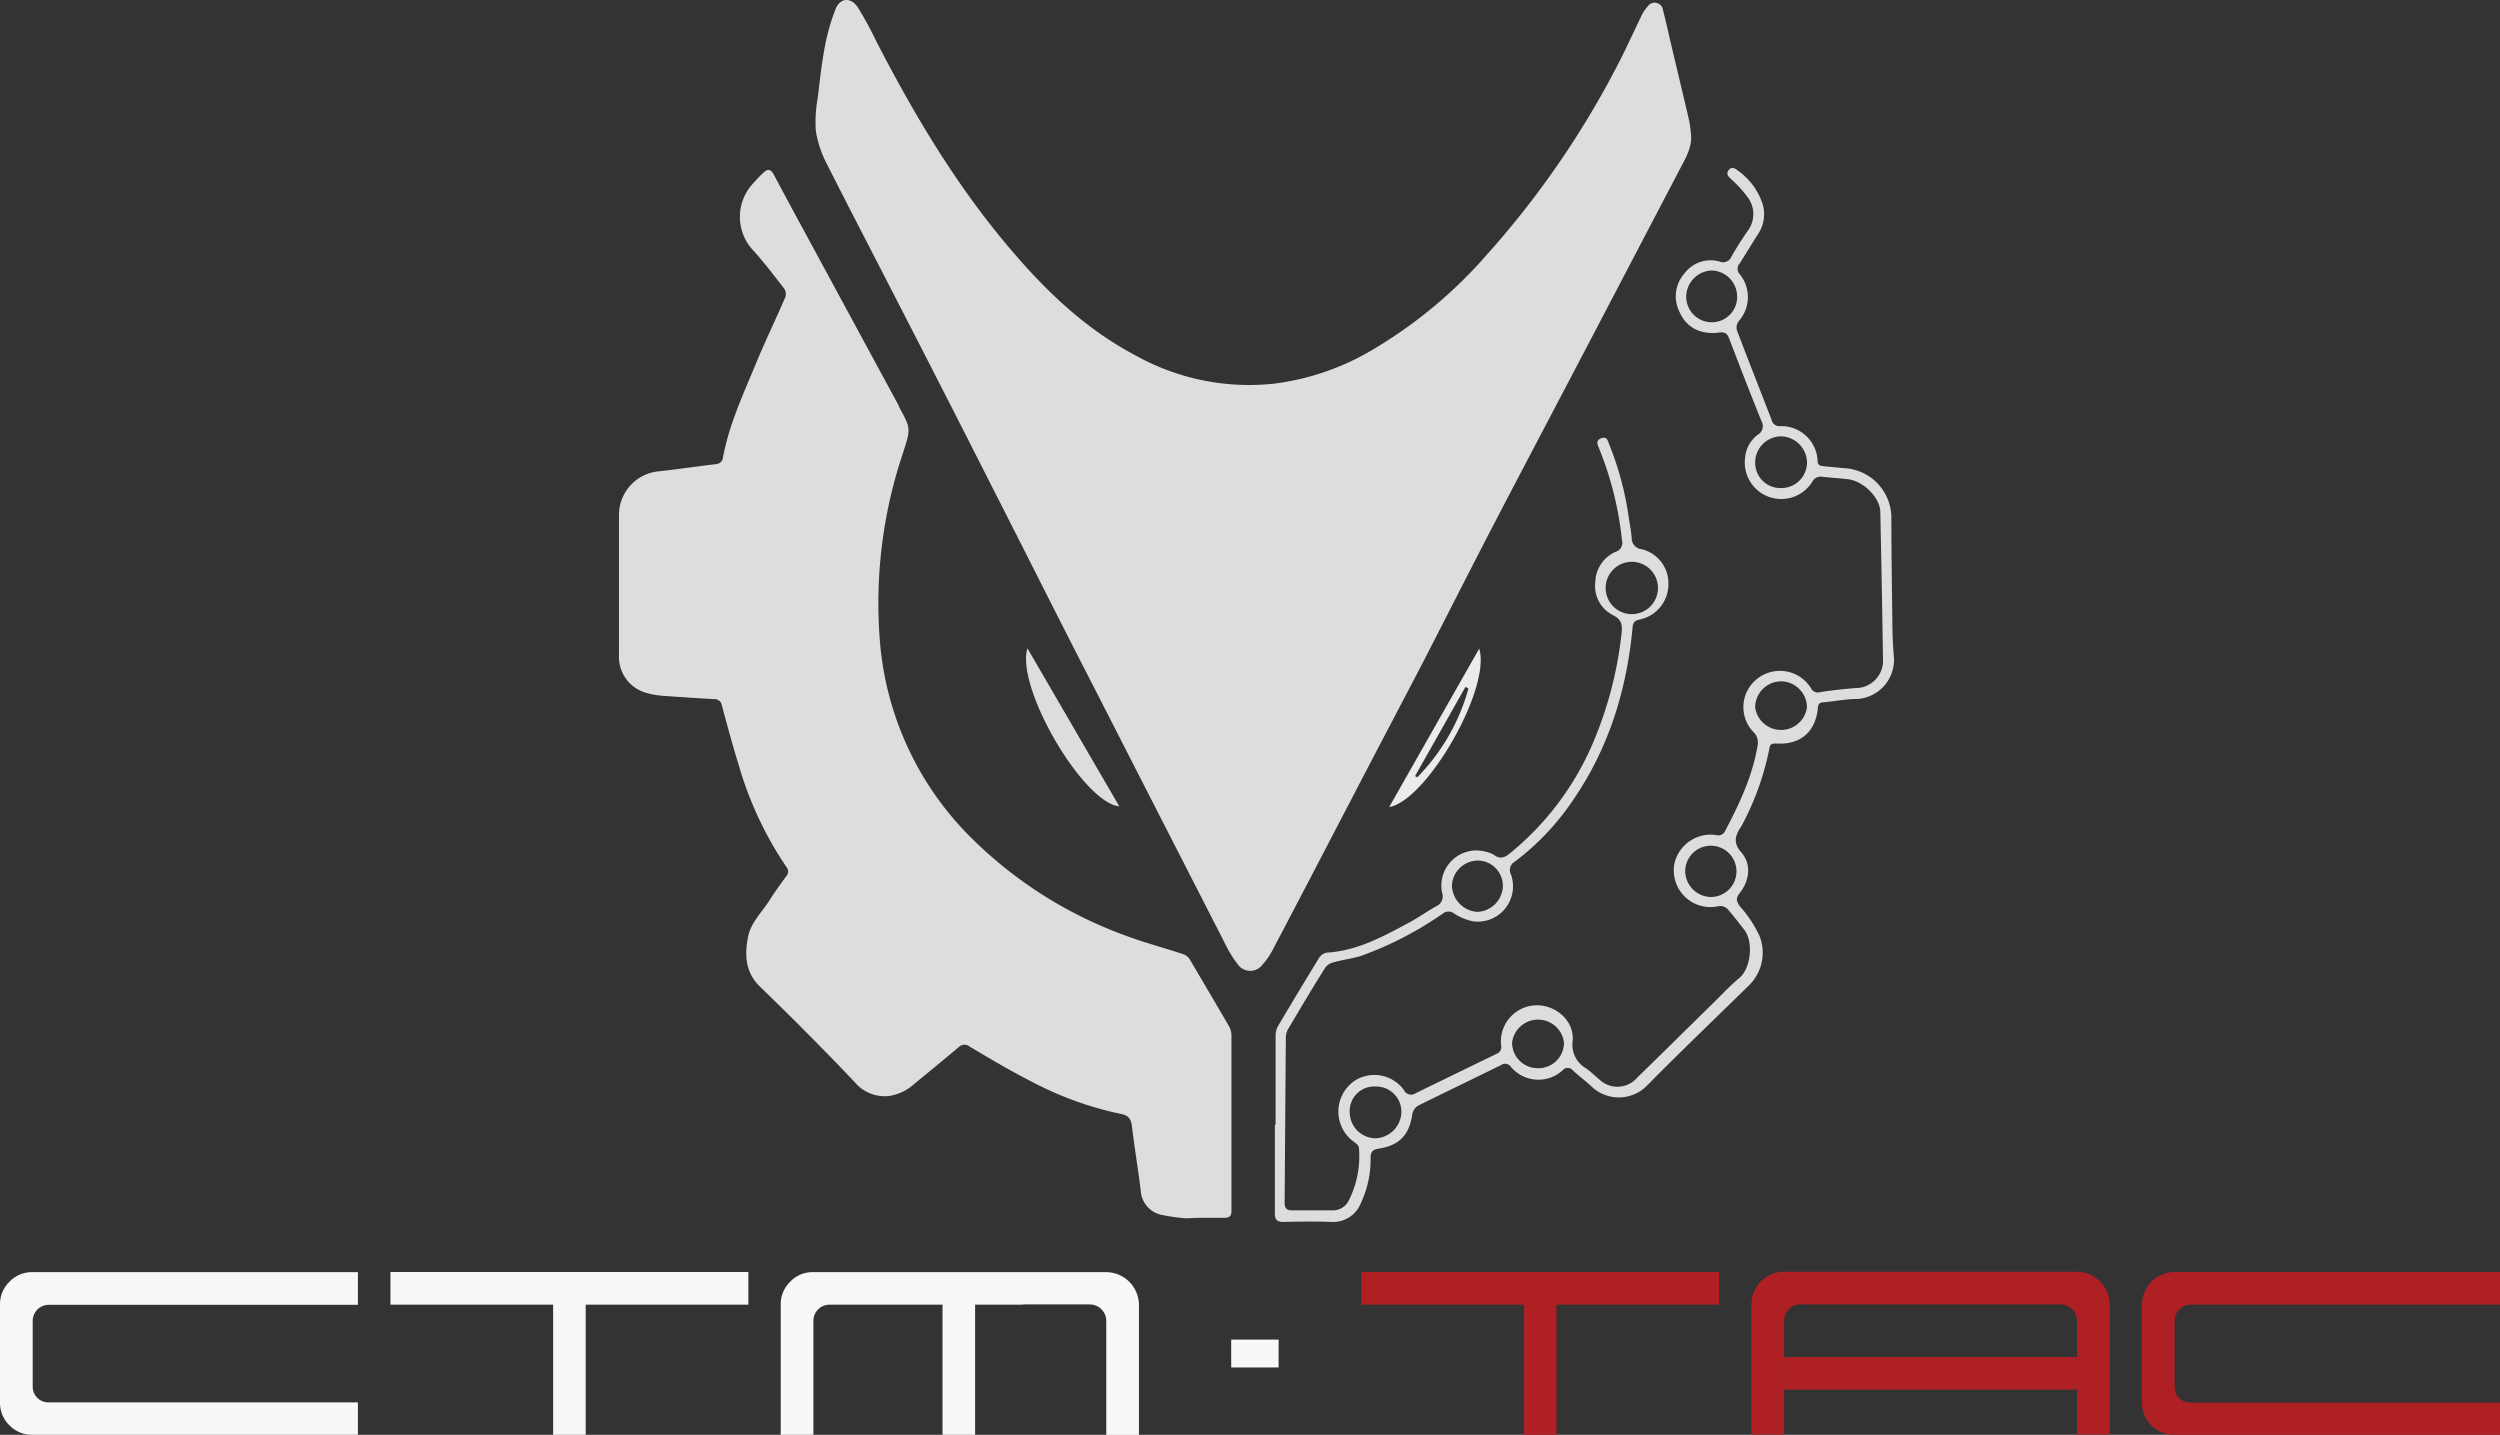
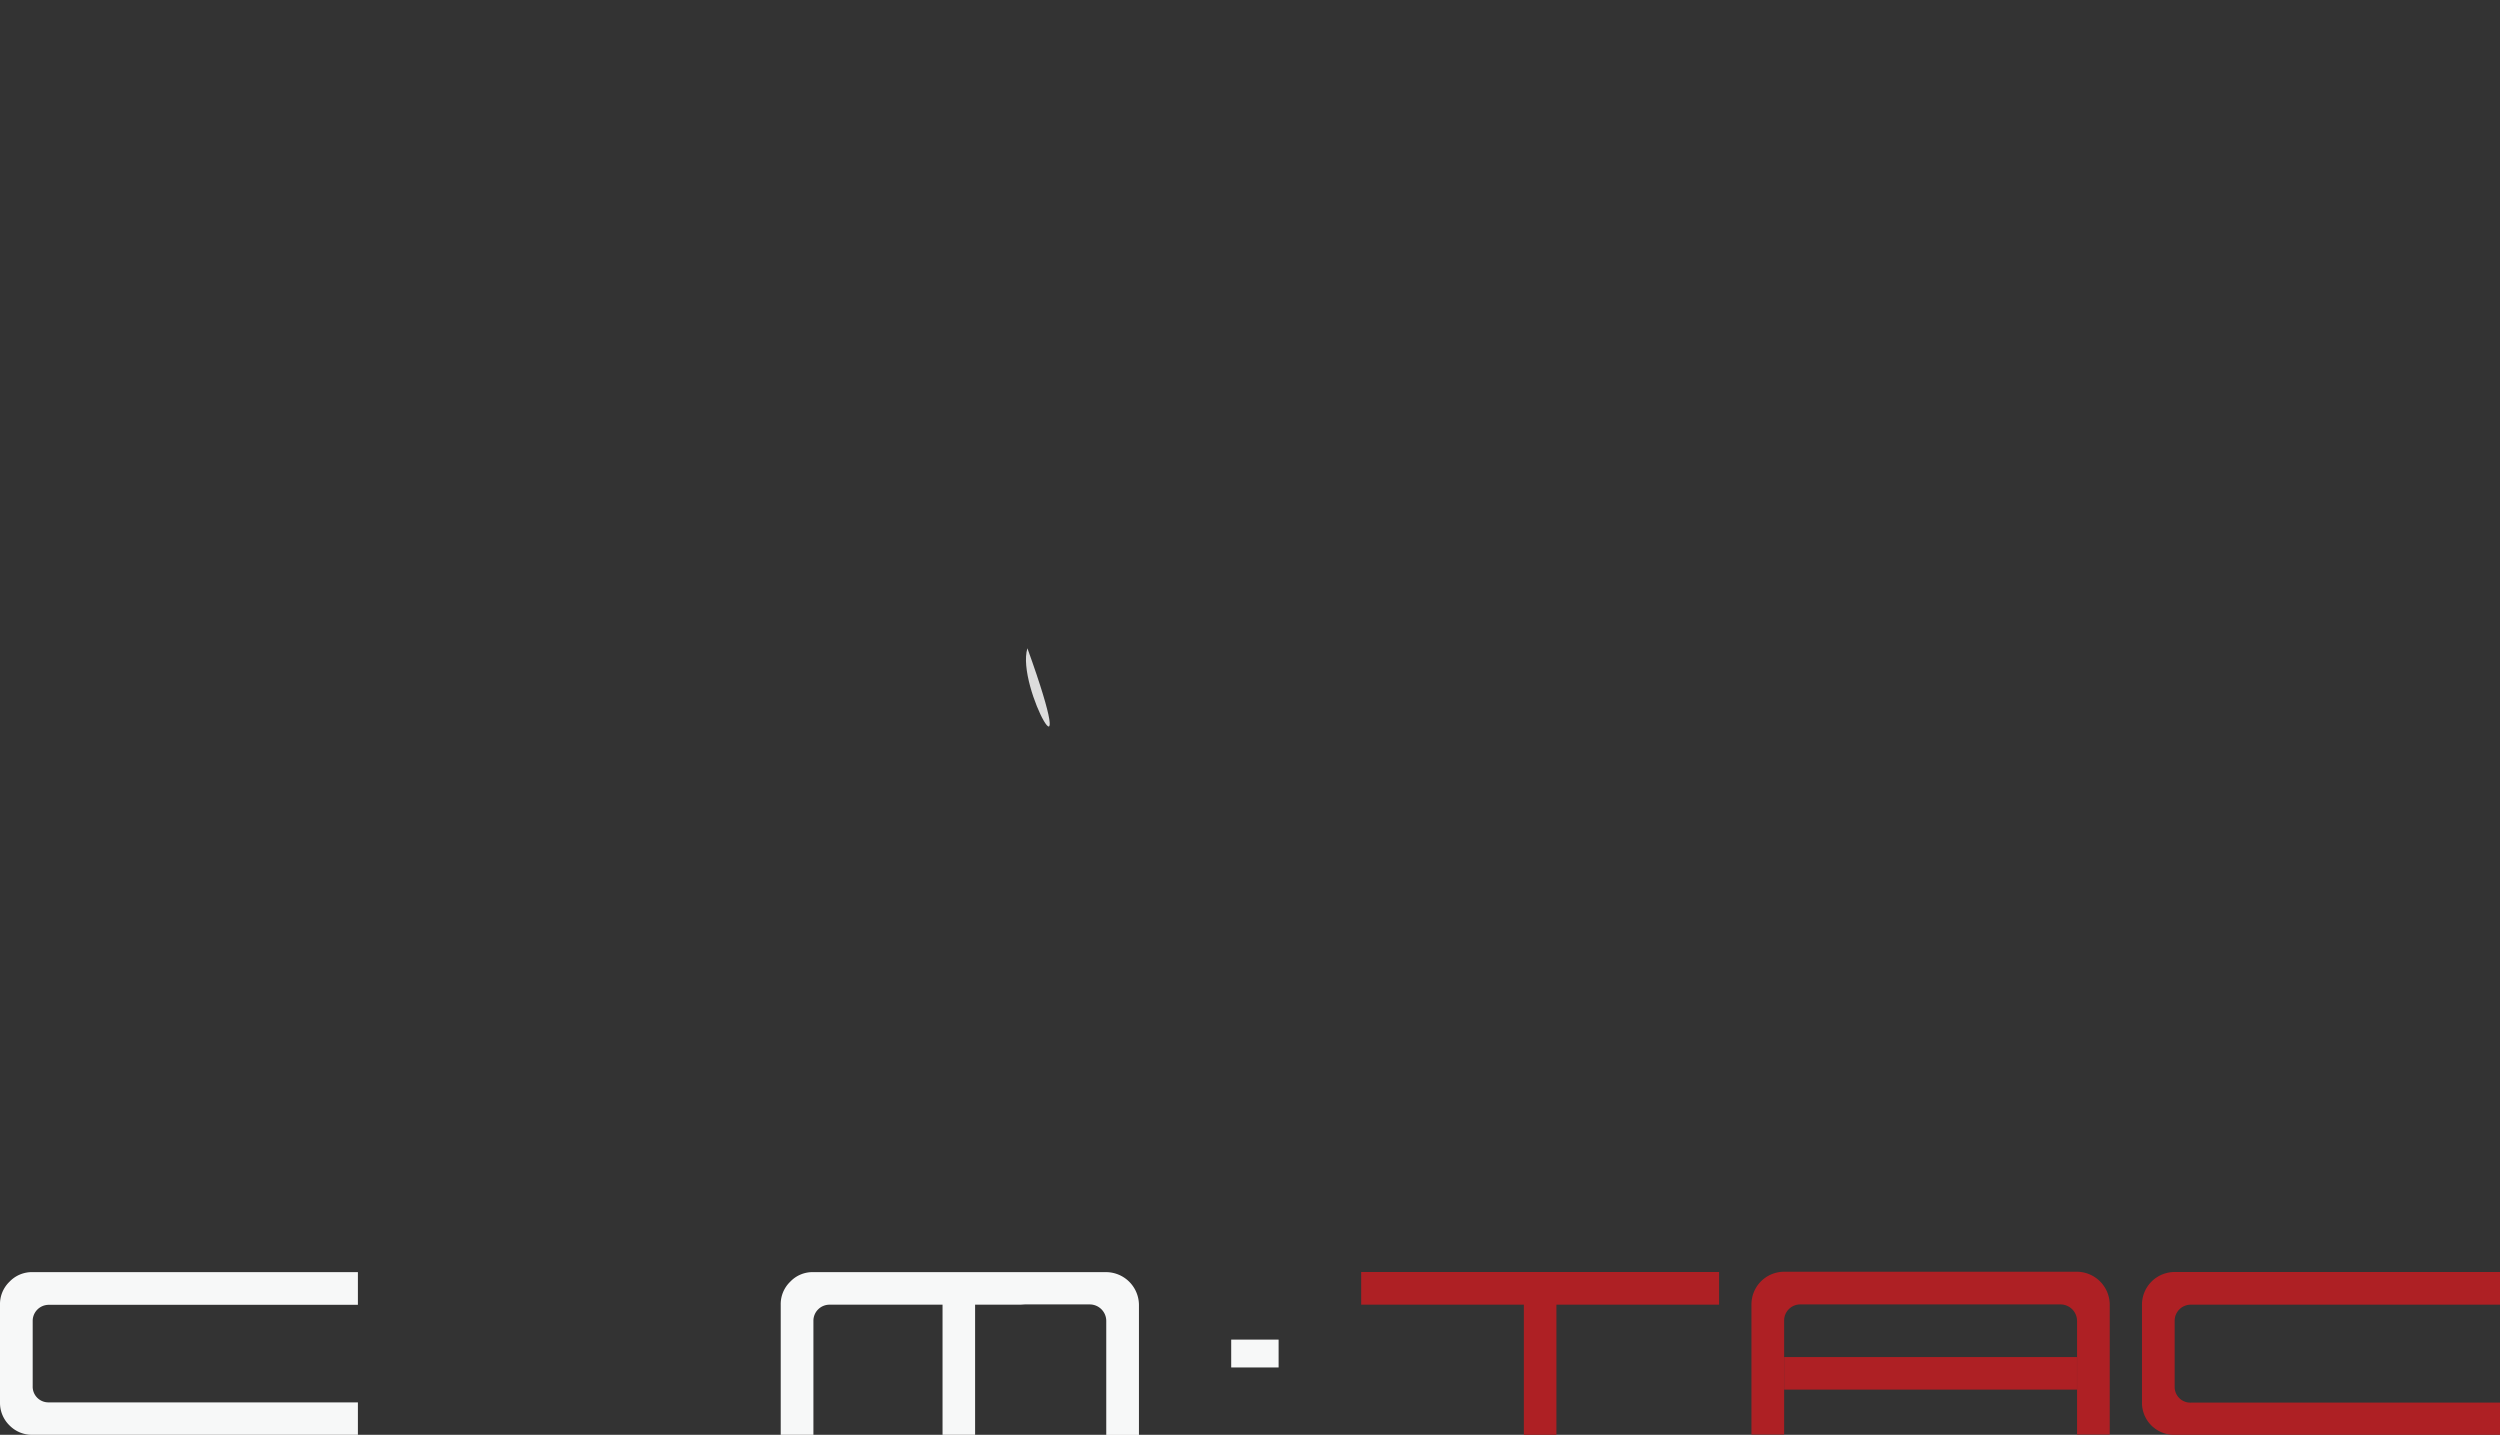
<svg xmlns="http://www.w3.org/2000/svg" viewBox="0 0 382.37 219.45">
  <rect x="0" y="0" width="382.37" height="219.45" fill="#333333" stroke="none" />
  <defs>
    <style>.cls-1{opacity:0.9;}.cls-2{fill:#efefef;}.cls-2,.cls-3{fill-rule:evenodd;}.cls-3{fill:#fff;}.cls-4{fill:#ae2024;}.cls-5{fill:#f7f8f8;}</style>
  </defs>
  <g id="圖層_2" data-name="圖層 2">
    <g id="圖層_1-2" data-name="圖層 1">
      <g class="cls-1">
-         <path class="cls-2" d="M258.64,20.63c.16,1.86-.73,3.37-1.53,4.9l-15.18,29c-4.35,8.3-8.73,16.59-13.06,24.9-3.71,7.13-7.34,14.3-11,21.43-3.55,6.82-7.14,13.61-10.68,20.43-4.18,8-8.32,16-12.5,23.92a10.4,10.4,0,0,1-1.57,2.3,2.33,2.33,0,0,1-3.84-.06,18.92,18.92,0,0,1-2.07-3.44q-9.94-19.41-19.86-38.83C162,94.8,156.79,84.37,151.5,74Q144,59.19,136.39,44.42c-3.33-6.5-6.73-13-10-19.5a16.1,16.1,0,0,1-1.62-5,20.65,20.65,0,0,1,.3-4.94c.31-2.61.6-5.23,1.08-7.8a31.49,31.49,0,0,1,1.67-5.84c.69-1.69,2.34-1.79,3.36-.24A51.59,51.59,0,0,1,134,6.26c6.08,11.81,12.88,23.14,21.68,33.16,5.23,6,11,11.27,18.11,15a35.65,35.65,0,0,0,20.89,4.28,38.86,38.86,0,0,0,15.07-5.1,71.16,71.16,0,0,0,17.76-14.76A139.15,139.15,0,0,0,247.38,10c1.29-2.47,2.42-5,3.65-7.53A5.72,5.72,0,0,1,252,1a1.28,1.28,0,0,1,2.35.56c.47,1.74.83,3.5,1.25,5.24.92,3.9,1.86,7.79,2.76,11.69A19.39,19.39,0,0,1,258.64,20.63Z" />
-         <path class="cls-2" d="M183.45,186.26c1.24,0,2.48,0,3.74,0,.82,0,1.16-.2,1.16-1.09,0-8.94,0-17.87,0-26.8A2.94,2.94,0,0,0,188,157q-3-5.13-6-10.22a2,2,0,0,0-1-.83c-3-1-6.07-1.8-9-2.91a64.83,64.83,0,0,1-23.08-14.53,47.71,47.71,0,0,1-14.34-30.45,72.07,72.07,0,0,1,3.55-28.84c1.17-3.66,1.22-3.64-.63-7a.93.93,0,0,1,0-.1L123.25,35.81c-1.63-3-3.28-6.06-4.9-9.11-.41-.77-.91-.95-1.53-.33a19.25,19.25,0,0,0-2.18,2.34,7.48,7.48,0,0,0,.65,9.68c1.65,1.84,3.15,3.82,4.67,5.78a1.49,1.49,0,0,1,.15,1.28c-1.36,3.17-2.86,6.28-4.2,9.45-2,4.9-4.33,9.72-5.32,15A1.17,1.17,0,0,1,109.42,71c-2.92.35-5.83.77-8.75,1.1a6.69,6.69,0,0,0-6,6.61c0,7.17,0,14.34,0,21.51a5.71,5.71,0,0,0,4.34,5.8,12.4,12.4,0,0,0,2.66.42q3.78.28,7.56.49a1.11,1.11,0,0,1,1.17.93c.81,3,1.59,5.93,2.5,8.86a54.92,54.92,0,0,0,7.37,15.87,1.05,1.05,0,0,1,0,1.4c-.87,1.2-1.75,2.4-2.54,3.65-1.17,1.89-2.91,3.43-3.34,5.75-.52,2.77-.36,5.37,1.82,7.49s4.6,4.48,6.86,6.76c2.59,2.6,5.16,5.23,7.68,7.9a6,6,0,0,0,5.15,2.1,7.41,7.41,0,0,0,4-1.91q3.41-2.79,6.76-5.59a1.22,1.22,0,0,1,1.65-.06c3.08,1.82,6.16,3.67,9.34,5.28a52,52,0,0,0,13.73,5c1.28.24,1.6.8,1.75,1.93.4,3.3.95,6.57,1.35,9.88a4,4,0,0,0,3.27,3.66,27.94,27.94,0,0,0,3.67.51Z" />
-         <path class="cls-2" d="M195.1,172c0-4.53,0-9.07,0-13.6a3,3,0,0,1,.38-1.48q3.09-5.22,6.26-10.4a1.82,1.82,0,0,1,1.19-.82c4.61-.27,8.51-2.41,12.44-4.51,1.49-.78,2.86-1.79,4.33-2.59a1.63,1.63,0,0,0,.88-2,5.37,5.37,0,0,1,6.75-6.31,3.57,3.57,0,0,1,1.24.51c.93.68,1.64.31,2.39-.3a44,44,0,0,0,12.56-16.59,59,59,0,0,0,4.49-17c.14-1.25.08-2.13-1.3-2.82A5,5,0,0,1,244,89a5.21,5.21,0,0,1,3.08-4.59,1.44,1.44,0,0,0,1-1.77,51.46,51.46,0,0,0-3.57-14.22c-.23-.51-.4-1.07.37-1.38s1,.19,1.15.69a47.46,47.46,0,0,1,3,10.84c.17,1.24.43,2.46.53,3.69A1.7,1.7,0,0,0,251.11,84a5.35,5.35,0,0,1,4.07,5.14,5.52,5.52,0,0,1-4.42,5.62c-.77.16-1,.47-1.06,1.22-.89,9.46-3.59,18.32-9,26.24a39.12,39.12,0,0,1-9,9.56,1.47,1.47,0,0,0-.59,2,5.4,5.4,0,0,1-5.72,7.15,8.39,8.39,0,0,1-3-1.22,1.37,1.37,0,0,0-1.68,0,53.94,53.94,0,0,1-12.23,6.38c-1.41.51-3,.67-4.41,1.07a2.38,2.38,0,0,0-1.34.78c-2,3.17-3.89,6.37-5.79,9.59a2.82,2.82,0,0,0-.27,1.39c-.08,8.35-.12,16.69-.19,25,0,.86.29,1.21,1.13,1.2,2,0,4.09,0,6.13,0a2.69,2.69,0,0,0,2.54-1.49,15,15,0,0,0,1.57-8.06c0-.38-.57-.79-1-1.1a5.7,5.7,0,0,1,.53-9.29,5.58,5.58,0,0,1,7.36,1.56,1.21,1.21,0,0,0,1.81.45q6.15-3,12.33-6a1.1,1.1,0,0,0,.71-1.3,5.54,5.54,0,0,1,5.1-6.12c3.16-.21,6.11,2.29,5.85,5.43a4.13,4.13,0,0,0,2,4.17c.71.48,1.31,1.11,2,1.66a4,4,0,0,0,5.89-.23c3.78-3.68,7.54-7.4,11.3-11.09,1.44-1.4,2.79-2.88,4.32-4.15,1.75-1.47,2.17-5.53.72-7.37-.86-1.08-1.68-2.19-2.6-3.21a1.65,1.65,0,0,0-1.31-.39,5.6,5.6,0,0,1-6.74-6.61,5.7,5.7,0,0,1,6.31-4.27,1.19,1.19,0,0,0,1.48-.73c2.18-4.13,4.15-8.34,4.92-13a2.19,2.19,0,0,0-.63-2,5.5,5.5,0,0,1,.56-8.16,5.59,5.59,0,0,1,8.23,1.44,1.18,1.18,0,0,0,1.43.6c1.73-.29,3.5-.45,5.25-.62A4.19,4.19,0,0,0,288,100.8q-.17-11.22-.41-22.44c0-2.24-2.59-4.81-5-5.07-1.27-.15-2.55-.22-3.82-.36a1.46,1.46,0,0,0-1.61.79,5.58,5.58,0,0,1-10.26-3.64,4.91,4.91,0,0,1,1.91-3.56,1.54,1.54,0,0,0,.58-2.16c-1.69-4.2-3.32-8.4-4.93-12.62-.31-.82-.79-1-1.6-.87-2.75.33-4.88-.72-5.95-3.1a5.27,5.27,0,0,1,.71-5.93A5,5,0,0,1,263,40a1.36,1.36,0,0,0,1.8-.71c.76-1.35,1.6-2.66,2.48-3.94a4.29,4.29,0,0,0,0-5.22,18.43,18.43,0,0,0-2.51-2.73c-.42-.42-.83-.77-.37-1.38s1-.25,1.43.09A10.1,10.1,0,0,1,269.52,31a5.42,5.42,0,0,1-.55,4.68c-1,1.54-1.92,3.11-2.91,4.64a1.2,1.2,0,0,0,0,1.58,5.55,5.55,0,0,1-.14,7.24,1.61,1.61,0,0,0-.27,1.35c1.73,4.58,3.54,9.13,5.3,13.69a1.22,1.22,0,0,0,1.28,1A5.55,5.55,0,0,1,278,70.52c0,.61.39.73.88.78,1.13.11,2.27.23,3.4.32a7.62,7.62,0,0,1,7,7.33c0,5.26.08,10.52.15,15.78,0,2,.08,4,.25,5.91a6,6,0,0,1-5.69,6.27c-1.69,0-3.37.36-5.07.5-.57,0-.83.24-.88.87-.34,3.67-2.7,5.67-6.32,5.44-.53,0-1,0-1.07.64a42.66,42.66,0,0,1-4.22,11.85,1.53,1.53,0,0,1-.17.27c-.86,1.33-1.24,2.43.1,3.93,1.53,1.75,1.26,4.27-.3,6.22-.63.8-.45,1.25.06,2a18.48,18.48,0,0,1,3,4.53,7,7,0,0,1-1.71,7.64c-5.18,5.08-10.43,10.09-15.51,15.25a6.05,6.05,0,0,1-8.29.3c-1-.94-2.05-1.73-3.05-2.63a1,1,0,0,0-1.58,0,5.49,5.49,0,0,1-7.87-.52,1.06,1.06,0,0,0-1.49-.32c-4.21,2.09-8.47,4.11-12.68,6.21a1.89,1.89,0,0,0-.91,1.2c-.43,3.21-1.93,4.9-5.17,5.39-1,.16-1.22.54-1.23,1.46a15.63,15.63,0,0,1-1.48,6.85,4.56,4.56,0,0,1-4.57,2.9c-2.42-.09-4.85-.05-7.28,0-.94,0-1.32-.3-1.31-1.32,0-4.5,0-9,0-13.51ZM268.45,70.72a3.86,3.86,0,0,0,3.93,3.93,3.93,3.93,0,0,0,4-3.91,4.07,4.07,0,0,0-4-4A4,4,0,0,0,268.45,70.72Zm0,37.49a4,4,0,0,0,7.92,0,4,4,0,0,0-4-4A4,4,0,0,0,268.45,108.21ZM253.54,89.35a4,4,0,0,0-7.9-.1,4,4,0,1,0,7.9.1Zm-43.17,76.83a3.75,3.75,0,0,0-3.93,4,4,4,0,0,0,3.9,3.92,4.11,4.11,0,0,0,4-4A3.86,3.86,0,0,0,210.37,166.18Zm24.84-2.8a3.91,3.91,0,0,0,4-3.92,4,4,0,0,0-7.94,0A3.92,3.92,0,0,0,235.21,163.38Zm-5.35-27.76a3.87,3.87,0,0,0-3.79-4,4,4,0,0,0-4,3.85,4.15,4.15,0,0,0,3.93,4A4.08,4.08,0,0,0,229.86,135.62Zm31.91-86.33a3.87,3.87,0,0,0,3.92-3.92,4,4,0,0,0-3.95-4,4.07,4.07,0,0,0-3.84,4A3.92,3.92,0,0,0,261.77,49.29Zm-.21,87.9a3.92,3.92,0,1,0-3.81-4A4,4,0,0,0,261.56,137.19Z" />
-         <path class="cls-2" d="M157.14,99.15l14.06,24.19C165.67,122.8,155.31,105.13,157.14,99.15Z" />
-         <path class="cls-3" d="M212.47,123.44l13.77-24.23C228.12,105.2,218.24,122.44,212.47,123.44ZM224.6,105.3l-.46-.24q-3.85,6.81-7.71,13.64l.34.19A31.32,31.32,0,0,0,224.6,105.3Z" />
+         <path class="cls-2" d="M157.14,99.15C165.67,122.8,155.31,105.13,157.14,99.15Z" />
      </g>
      <path class="cls-4" d="M233.07,219.45v-19.9H208.19v-5h54.74v5H238.05v19.9Z" />
      <path class="cls-4" d="M317.68,202a2.53,2.53,0,0,0-2.49-2.49H275.37a2.46,2.46,0,0,0-2.49,2.49v17.41h-5v-19.9a5,5,0,0,1,5-5h44.8a5.06,5.06,0,0,1,5,5v19.9h-5V202Z" />
      <path class="cls-4" d="M332.61,219.45a4.9,4.9,0,0,1-5-5V199.55a5,5,0,0,1,5-5h49.76v5H335.1a2.46,2.46,0,0,0-2.49,2.49v10a2.4,2.4,0,0,0,2.49,2.49h47.27v5Z" />
      <rect class="cls-4" x="272.88" y="207.56" width="44.79" height="4.98" />
      <path class="cls-5" d="M5,219.45A4.8,4.8,0,0,1,1.44,218,4.81,4.81,0,0,1,0,214.48V199.55a4.75,4.75,0,0,1,1.44-3.5A4.73,4.73,0,0,1,5,194.57H54.74v5H7.46A2.46,2.46,0,0,0,5,202v10a2.4,2.4,0,0,0,2.48,2.49H54.74v5Z" />
-       <path class="cls-5" d="M84.6,219.45v-19.9H59.72v-5h54.74v5H89.58v19.9Z" />
      <path class="cls-5" d="M156.06,199.55H126.9a2.46,2.46,0,0,0-2.49,2.49v17.41h-5v-19.9a4.75,4.75,0,0,1,1.44-3.5,4.7,4.7,0,0,1,3.53-1.48H169.2a5.05,5.05,0,0,1,5,5v19.9h-5V202a2.53,2.53,0,0,0-2.48-2.49h-10" />
      <rect class="cls-5" x="144.16" y="198.56" width="4.98" height="20.89" />
      <rect class="cls-5" x="188.31" y="204.89" width="7.25" height="4.26" />
    </g>
  </g>
</svg>